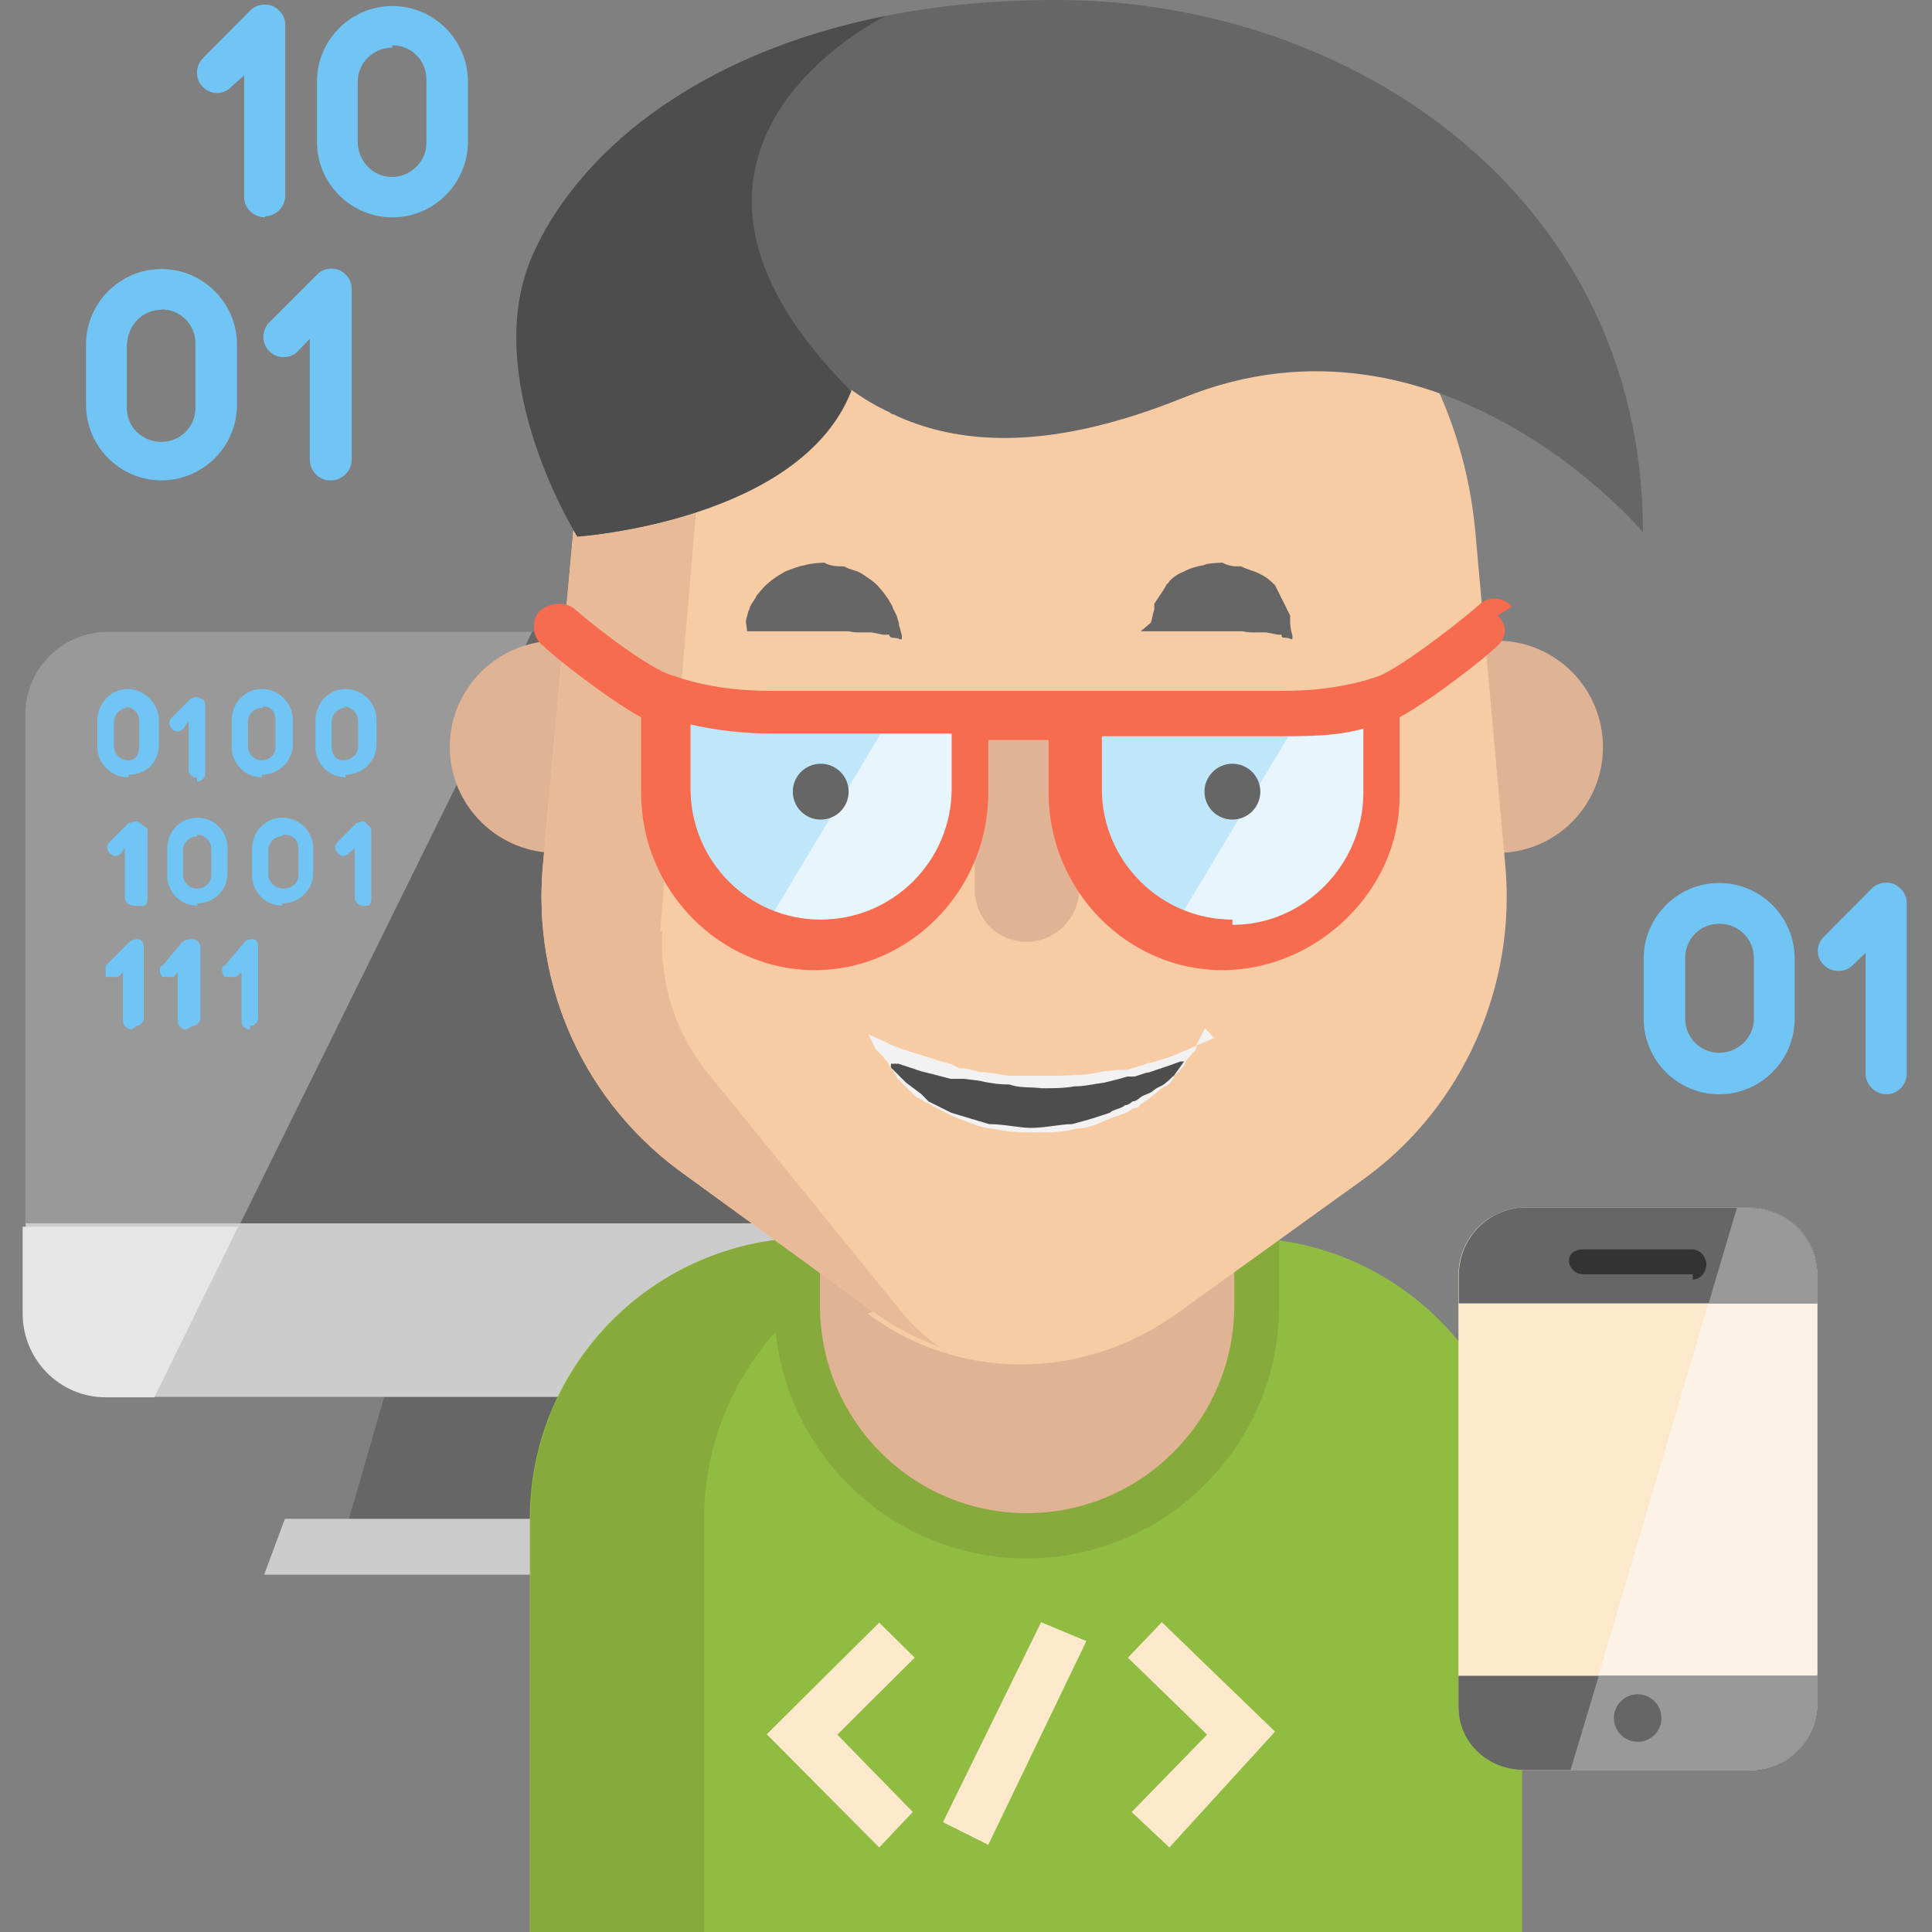
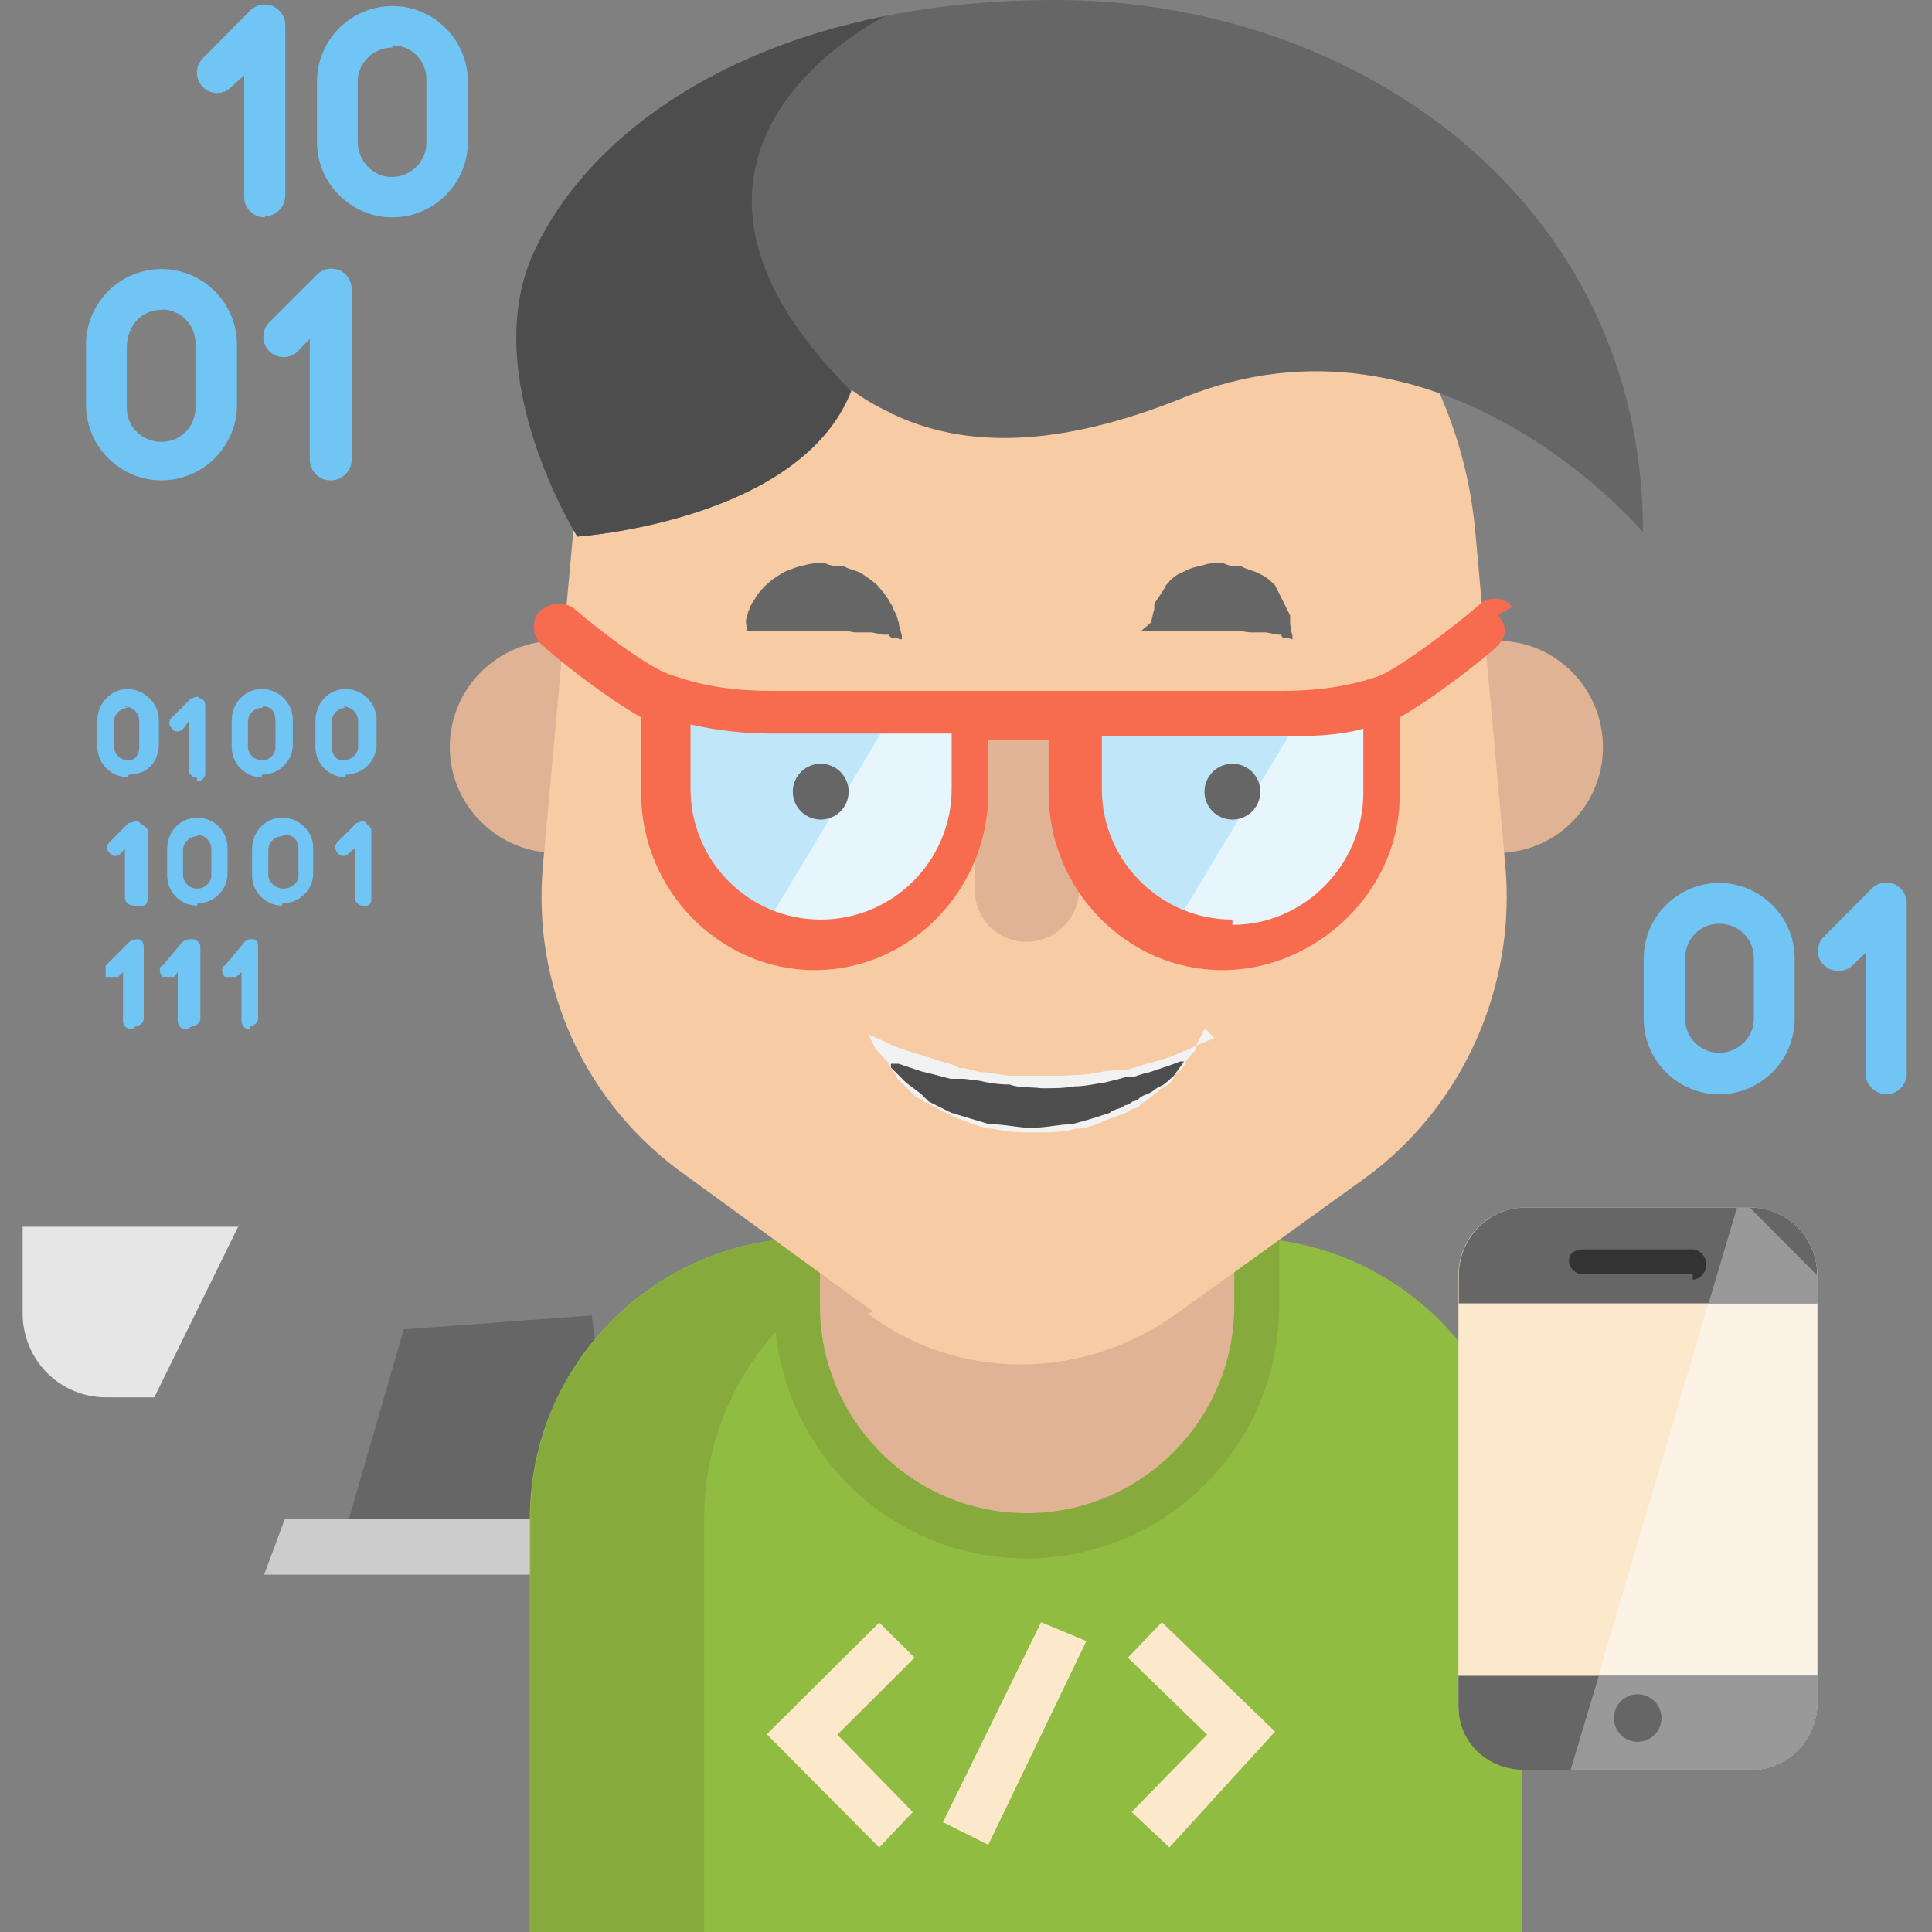
<svg xmlns="http://www.w3.org/2000/svg" viewBox="0 0 512 512">
  <rect x="0" y="0" width="512" height="512" fill="#808080" stroke="none" />
  <path fill="#666" d="M107 352.3l-16 55.3h74.3l-8.5-59" />
  <path fill="#CCC" d="M70 417.3h94.5v-14.8h-89" />
-   <path d="M223.3 370.2H28.8c-12.2 0-22-10-22-22V189.4c0-12.2 9.8-22 22-22h148.7l35.5 157 10.3 46z" fill="#666" />
-   <path d="M141 167.5L41 370.2H28.7c-12.2 0-22-10-22-22V189.4c0-12.2 9.8-22 22-22H141z" fill="#999" />
-   <path d="M223.3 370.2H28.8c-12.2 0-22-10-22-22v-24H213l10.3 46z" fill="#CCC" />
  <path d="M63.5 324.3l-22.6 46H28c-12.2 0-22-10-22-22.2v-23h57z" fill="#E6E6E6" />
  <path d="M146.2 226c-15-.6-27-13-27-28 0-15.6 12.7-28.2 28.3-28.2 1.4 0 2.7 0 4 .3M398 226c15-.6 26.8-13 26.8-28 0-15.6-12.6-28.2-28-28.2-1.5 0-3 0-4.2.3" fill="#E0B394" />
  <path d="M329 328H215c-41.2 0-74.6 33.4-74.6 74.5V512h263V402.5c0-41-33.5-74.5-74.7-74.5z" fill="#90BC42" />
  <path d="M261.2 328h-46c-41.2 0-74.6 33.4-74.6 74.5V512h46V402.5c0-41 33.4-74.5 74.6-74.5z" fill="#87AA3C" />
  <path d="M333 268.4V346c0 33.7-27.3 61-61 61-33.5 0-60.8-27.3-60.8-61v-77.6H333z" fill="#E0B394" />
  <path d="M272 413c-36.8 0-66.8-30-66.8-67v-77.6c0-3.3 2.7-6 6-6H333c3.2 0 6 2.7 6 6V346c0 37-30 67-67 67zm-54.7-138.6V346c0 30.3 24.5 55 54.8 55s55-24.7 55-55v-71.6H218z" fill="#87AA3C" />
  <path d="M231.4 347.6l-49.5-36c-27-19-41-50.3-38-82.5l8-88c6-61 57-108 119-108s114 46 120 107l8 89c3 32-11 64-37 83l-50 36c-25 18-58 18-82 0z" fill="#F7CBA4" />
-   <path d="M175.5 246.6c-.8 14 3.7 28 12.8 38.7L240 349c2.7 3 5.8 5.8 9 8-6-2.2-12-5.3-17.6-9.4l-49.5-36c-27-19-41-50.3-38-82.5l8-88c6-60 56-107 117-108-38 1-80 36-82 74l-12 140z" fill="#E8BA97" />
  <path d="M258.2 188.4V209c0 22.5-18.2 40.8-40.7 40.8-5.5 0-10.7-1-15.5-3-14.8-6.2-25.2-20.8-25.2-37.7v-24c9 3 18.3 4 27.8 4h53.6zm109-4V209c0 22.5-18 40.8-40.6 40.8-5.7 0-11-1.2-16-3.3C296 240.3 286 226 286 209v-20.6h53.5c2 0 4 0 6.2-.2 7.3-.5 14.6-1.8 21.6-4z" fill="#C0E7F9" />
  <path d="M367.3 184.3V209c0 22.5-18.2 40.8-40.7 40.8-5.7 0-11-1.2-16-3.3l35-58.3c7.4-.5 14.7-1.8 21.7-4zm-109 4V209c0 22.5-18.3 40.8-40.8 40.8-5.5 0-10.7-1-15.5-3l35-58.4h21.2z" fill="#E6F6FC" />
  <path d="M286 188.4v47.2c0 7.7-6.3 14-14 14-3.8 0-7.2-1.6-9.7-4-2.5-2.7-4-6-4-10v-47" fill="#E0B394" />
  <path d="M400.7 160.8c-2-2.5-6-3-8.5-.7-8 7-21.7 17-26.6 19-8.5 3-17.3 4-26 4h-135c-8.8 0-17.6-1-26-4-5-1-18.6-11-26.7-18-3-2-7-1-9 1s-2 7 1 9c3 3 17 14 26 19v20c0 26 21 47 46 47s46-21 46-47v-14h16v14c0 26 21 47 46 47s47-21 47-46v-21c9-5 23-16 26-19 2-2 3-5 0-8zM252.2 209c0 19.2-15.6 34.7-34.7 34.7S183 228.2 183 209v-17c7 1.6 14.3 2.4 21.6 2.4h47.6V209zm74.4 34.7c-19 0-34.6-15.5-34.6-34.6v-14h47.5c7.3 0 14.6 0 21.8-2v17c0 19-15.6 35-34.7 35z" fill="#F76B4F" />
  <path d="M87.5 127.3c-3 0-5.4-2.5-5.4-5.5v-32L79 93c-2 2.2-5.6 2.2-7.7 0-2-2-2-5.4 0-7.5L84 72.8c1.5-1.6 3.8-2 6-1.2 2 1 3.2 2.8 3.2 5v45.2c0 3-2.5 5.5-5.5 5.5zM500 290c-3 0-5.6-2.5-5.6-5.5v-32l-3.4 3.3c-2 2-5.5 2-7.6 0-2.2-2-2.2-5.5 0-7.6l12.6-12.7c1.6-1.6 4-2 6-1.2 2 1 3.3 2.8 3.3 5v45.2c0 3-2.4 5.5-5.4 5.5zM42.8 127.3c-11 0-20-9-20-20v-16c0-11 9-20 20-20s20 9 20 20v16c0 11-9 20-20 20zm0-45.2c-5 0-9.2 4-9.2 10v16c0 5 4 9 9.2 9 5 0 9-4 9-9V91c0-5-4-9-9-9zm9.4 124c-1.2 0-2.2-1-2.2-2v-13l-1.4 2c-1 1-2.3 1-3 0-1-1-1-2 0-3l5-5c.7 0 1.6-1 2.4 0 1 0 1.4 1 1.4 2v18c0 1-1 2-2.2 2zM34 206c-4.5 0-8.2-3.7-8.2-8v-7c0-4.7 3.7-8.4 8-8.4s8.3 3.7 8.3 8.2v6.5c0 4.4-3 8-8 8zm0-18.4c-2 0-3.8 1.6-3.8 3.7v6.5c0 2 1.7 3.7 3.7 3.7s3-1.5 3-3.5v-7c0-2.2-2-3.8-4-3.8zM69.4 206c-4.5 0-8-3.7-8-8v-7c0-4.7 3.5-8.4 8-8.4s8.2 3.7 8.2 8.2v6.5c0 4.4-3.7 8-8.2 8zm0-18.4c-2 0-3.7 1.6-3.7 3.7v6.5c0 2 1.7 3.7 3.7 3.7S73 200 73 198v-7c0-2.2-1-3.8-3.2-3.8zm-34 52.4c-1.3 0-2.3-1-2.3-2.2v-13l-1 1.3c-1 1-2 1-3 0s-1-2 0-3l5-5c1 0 2-1 3 0s2 1 2 2v18c0 2-1 2-2 2zm60.6 0c-1 0-2-1-2-2.2v-13l-1.5 1.3c-.8 1-2.2 1-3 0s-1-2 0-3l5-5c.7 0 1.7-1 2.5 0s1.4 1 1.4 2v18c0 2-1 2-2.3 2zm-61 32.8c-1.4 0-2.4-1-2.4-2.2v-13l-1.3 1.3H28v-3l6-6c1-1 2-1 2.7-1 .8 0 1.4 1 1.4 2v19c0 1-1 2-2 2zm14.3 0c-1.2 0-2.2-1-2.2-2.2v-13l-1 1.3h-3c-1-1-1-3 0-3l5-6c1-1 2-1 3-1s2 1 2 2v19c0 1-1 2-2 2zm17 0c-1.3 0-2.3-1-2.3-2.2v-13l-1.4 1.3h-3c-1-1-1-3 0-3l5-6c.7-1 1.6-1 2.4-1 1 0 1.4 1 1.4 2v19c0 1-1 2-2.2 2zm-14-32.8c-4.5 0-8-3.6-8-8v-7c0-4.7 3.5-8.3 8-8.3s8 3.6 8 8v6.7c0 4.5-3.6 8-8 8zm0-18.4c-2 0-3.8 1.7-3.8 3.7v6.5c0 2 1.7 3.7 3.7 3.7S56 234 56 232v-7c0-2-1.7-3.8-3.8-3.8zM74.8 240c-4.4 0-8-3.6-8-8v-7c0-4.7 3.6-8.3 8-8.3 4.5 0 8.2 3.6 8.2 8v6.7c0 4.5-3.7 8-8.2 8zm0-18.4c-2 0-3.7 1.7-3.7 3.7v6.5c0 2 2 3.7 4 3.7s4-1.4 4-3.5v-7c0-2-1-3.8-4-3.8zM91.6 206c-4.5 0-8-3.7-8-8v-7c0-4.7 3.5-8.4 8-8.4s8.2 3.7 8.2 8.2v6.5c0 4.4-3.7 8-8.2 8zm0-18.4c-2 0-3.7 1.6-3.7 3.7v6.5c0 2 1 3.7 3 3.7s4-1.5 4-3.5v-7c0-2.2-2-3.8-4-3.8zm-21.4-130c-3 0-5.5-2.4-5.5-5.4V20l-3.4 3c-2 2.2-5.5 2.2-7.6 0-2-2-2-5.4 0-7.5L66.3 2.8c1.6-1.6 4-2 6-1.2 2 1 3.3 2.8 3.3 5v45.2c0 3-2.4 5.5-5.4 5.5zm33.8 0c-11 0-20-9-20-20v-16c0-11 9-20 20-20s20 9 20 20v16c0 11-9 20-20 20zm0-45c-5 0-9.2 4-9.2 9v16c0 5 4 9.3 9 9.3s9.2-4 9.2-9V21c0-5-4-9-9-9zM455.6 290c-11 0-20-9-20-20v-16c0-11 9-20 20-20s20 9 20 20v16c0 11-9 20-20 20zm0-45.2c-5 0-9 4-9 9V270c0 5 4 9 9 9s9.2-4 9.2-9v-16c0-5.2-4-9.2-9.2-9.2z" fill="#71C5F4" />
  <path d="M435.4 141S382 77.7 313.6 105.4c-34.2 13.8-58 12.8-75.6 5l-1.2-.6c-.4 0-.8-.3-1-.5-3.7-1.7-7-3.7-10.2-6v.4C212 138.2 153 142.2 153 142.2s-26.3-42-11.8-74.7c11.4-25.8 41.8-53 93.6-63.3 13.5-2.7 28.5-4.2 45-4.2 79.6 0 155.6 53 155.6 141z" fill="#666" />
  <path d="M234.8 4.2s-73.4 35.3-9.3 99.4C212 138.2 153 142.2 153 142.2s-26.3-42-11.8-74.7c11.4-25.8 41.8-53 93.6-63.3z" fill="#4D4D4D" />
  <path d="M481.6 338v113.3c0 10-8 17.8-17.8 17.8h-59.5c-9.8 0-17.8-8-17.8-17V338c0-10 8-18 17.8-18h59.5c9.8 0 17.8 8 17.8 18z" fill="#FCE8CA" />
  <path d="M481.6 338v113.3c0 10-8 17.8-17.8 17.8h-47.6l44-149h3.6c9.8 0 17.8 8 17.8 18z" fill="#FCF3E6" />
  <path d="M481.6 443.8v7.5c0 10-8 17.8-17.8 17.8h-59.5c-9.8 0-17.8-7-17.8-17v-8h95zm0-105.8v7.4h-95V338c0-10 8-18 17.7-18h59.5c9.8 0 17.8 8 17.8 18z" fill="#666" />
  <path d="M481.6 443.8v7.5c0 10-8 17.8-17.8 17.8h-47.6l7.5-25h58z" fill="#999" />
  <path d="M448.6 337.7h-29c-2 0-3.8-1.6-3.8-3.6s1.7-3 3.7-3h29c2 0 3.7 2 3.7 4s-1.6 4-3.6 4z" fill="#333" />
  <path d="M233 489.6l-29.8-30L233 430l9.4 9.3-20.5 20.4 20 20.5m68 9.4l-10-9.4 20-20.5-21-20.4 9-9.4 30 29m-76 30l-12-6 26-53 12 5z" fill="#FCE8CA" />
-   <path d="M481.6 338v7.4h-28.8l7.5-25.3h3.5c9.8 0 17.8 8 17.8 18z" fill="#999" />
+   <path d="M481.6 338v7.4h-28.8l7.5-25.3h3.5z" fill="#999" />
  <circle cx="434" cy="455.3" r="6.3" fill="#666" />
  <path d="M319.3 272.5s-.7 1.6-2.2 4.3c0 .7 0 1.4-1 2.2l-2 2.4c0 1-1 1.8-2 2.8l-1 1v.4l-1 1.4c-1 1-2 1-3 2s-2 1.6-3 2.5l-2 1.3c0 .4-1 1-2 1-1 1-3 1.6-5 2.3-3 1-6 3-10 3-3 1-7 1-11 1-3 0-7 0-11-1-3 0-7-2-10-3l-4-2-2-1s-1-1-2-1c-1-1-2-1-3-2l-3-3-1-1s-.3 0-.6-1l-2-3c-.2-1-1-1-1.4-2l-2-2-2-4 4.5 2 2 1 2.8 1 3 1 3.4 1 3 1 3.5 1 2 1h1.4l4 1c2.5 0 5 .7 8 1h8.4c3 0 5.8 0 8.6-.2 2.5 0 5.2-.4 8-1l4-.4h2l2-.6 3.2-1 3.7-1 3-1 2.3-1 2.5-1 2-1 4.4-1.8z" fill="#F2F2F2" />
  <path d="M311 285.2c-.3 0-.4.3-.5.4-.5.4-1 1-1.5 1.3-1 1-2 1-3.2 2-1 1-2.4 1-3.7 2 0 0-1 1-2 1 0 0-1 1-2 1-1 1-3 1-4 2-3 1-6 2-10 3-3 0-7 1-11 1-3 0-7-1-11-1l-10-3-4-2-2-1-2-2-4-3-3-3-1-1v-1h2l3 1 3 1 4 1 3.8 1h3.6l4 .5c2.6.6 5 1 8 1 2.8 1 5.6.6 8.5 1 3 0 6 0 8.7-.5 2.8 0 5.5-.7 8-1l4-1 2-.6h2l3-1c1 0 2-.6 3.4-1l3-1 2.7-1h1z" fill="#4D4D4D" />
  <g fill="#666">
    <path d="M305 165l.2-.7.4-1.8.3-1V160l1-1.5 1-1.5 1-1.6c0-.5 1-1 1-1.4 1-1 2-1.8 4-2.6 1-.6 3-1.3 5-1.6 1-.5 3-.6 5-.7 2 1 3 1 5 1 2 1 3 1 5 2s3 2 4 3l1 2 1 2 1 2 1 2v2l.2 1.8.4 1.5v1h-.5c0-.3-1-.3-1.4-.4-.6 0-1 0-1-.8h-1l-3-.6h-3c-1 0-2 0-3.3-.3h-27zm-107.3 0v-.7l.5-1.8c0-.3.2-.7.4-1 0-.6.4-1 .6-1.5l1-1.5c.2-.6.6-1 1-1.5l1.4-1.6 1.6-1.4c1.2-1 2.6-1.8 4-2.6 1.6-.6 3.2-1.3 5-1.6 1.6-.5 3.4-.6 5.2-.7 1.8 1 3.6 1 5.3 1 1.7 1 3.3 1 4.8 2s3 2 4 3l1.7 2 1.4 2c.4 1 .8 1 1 2l1 2 .6 2c0 1 .3 1 .4 1.8l.4 1.5v1h-.6c-.4-.3-1-.3-1.8-.4-.3 0-.7 0-1-.8H234l-3-.6h-3c-1 0-2 0-3-.3h-27z" />
    <circle cx="326.6" cy="209.8" r="7.4" />
    <circle cx="217.5" cy="209.8" r="7.4" />
  </g>
</svg>